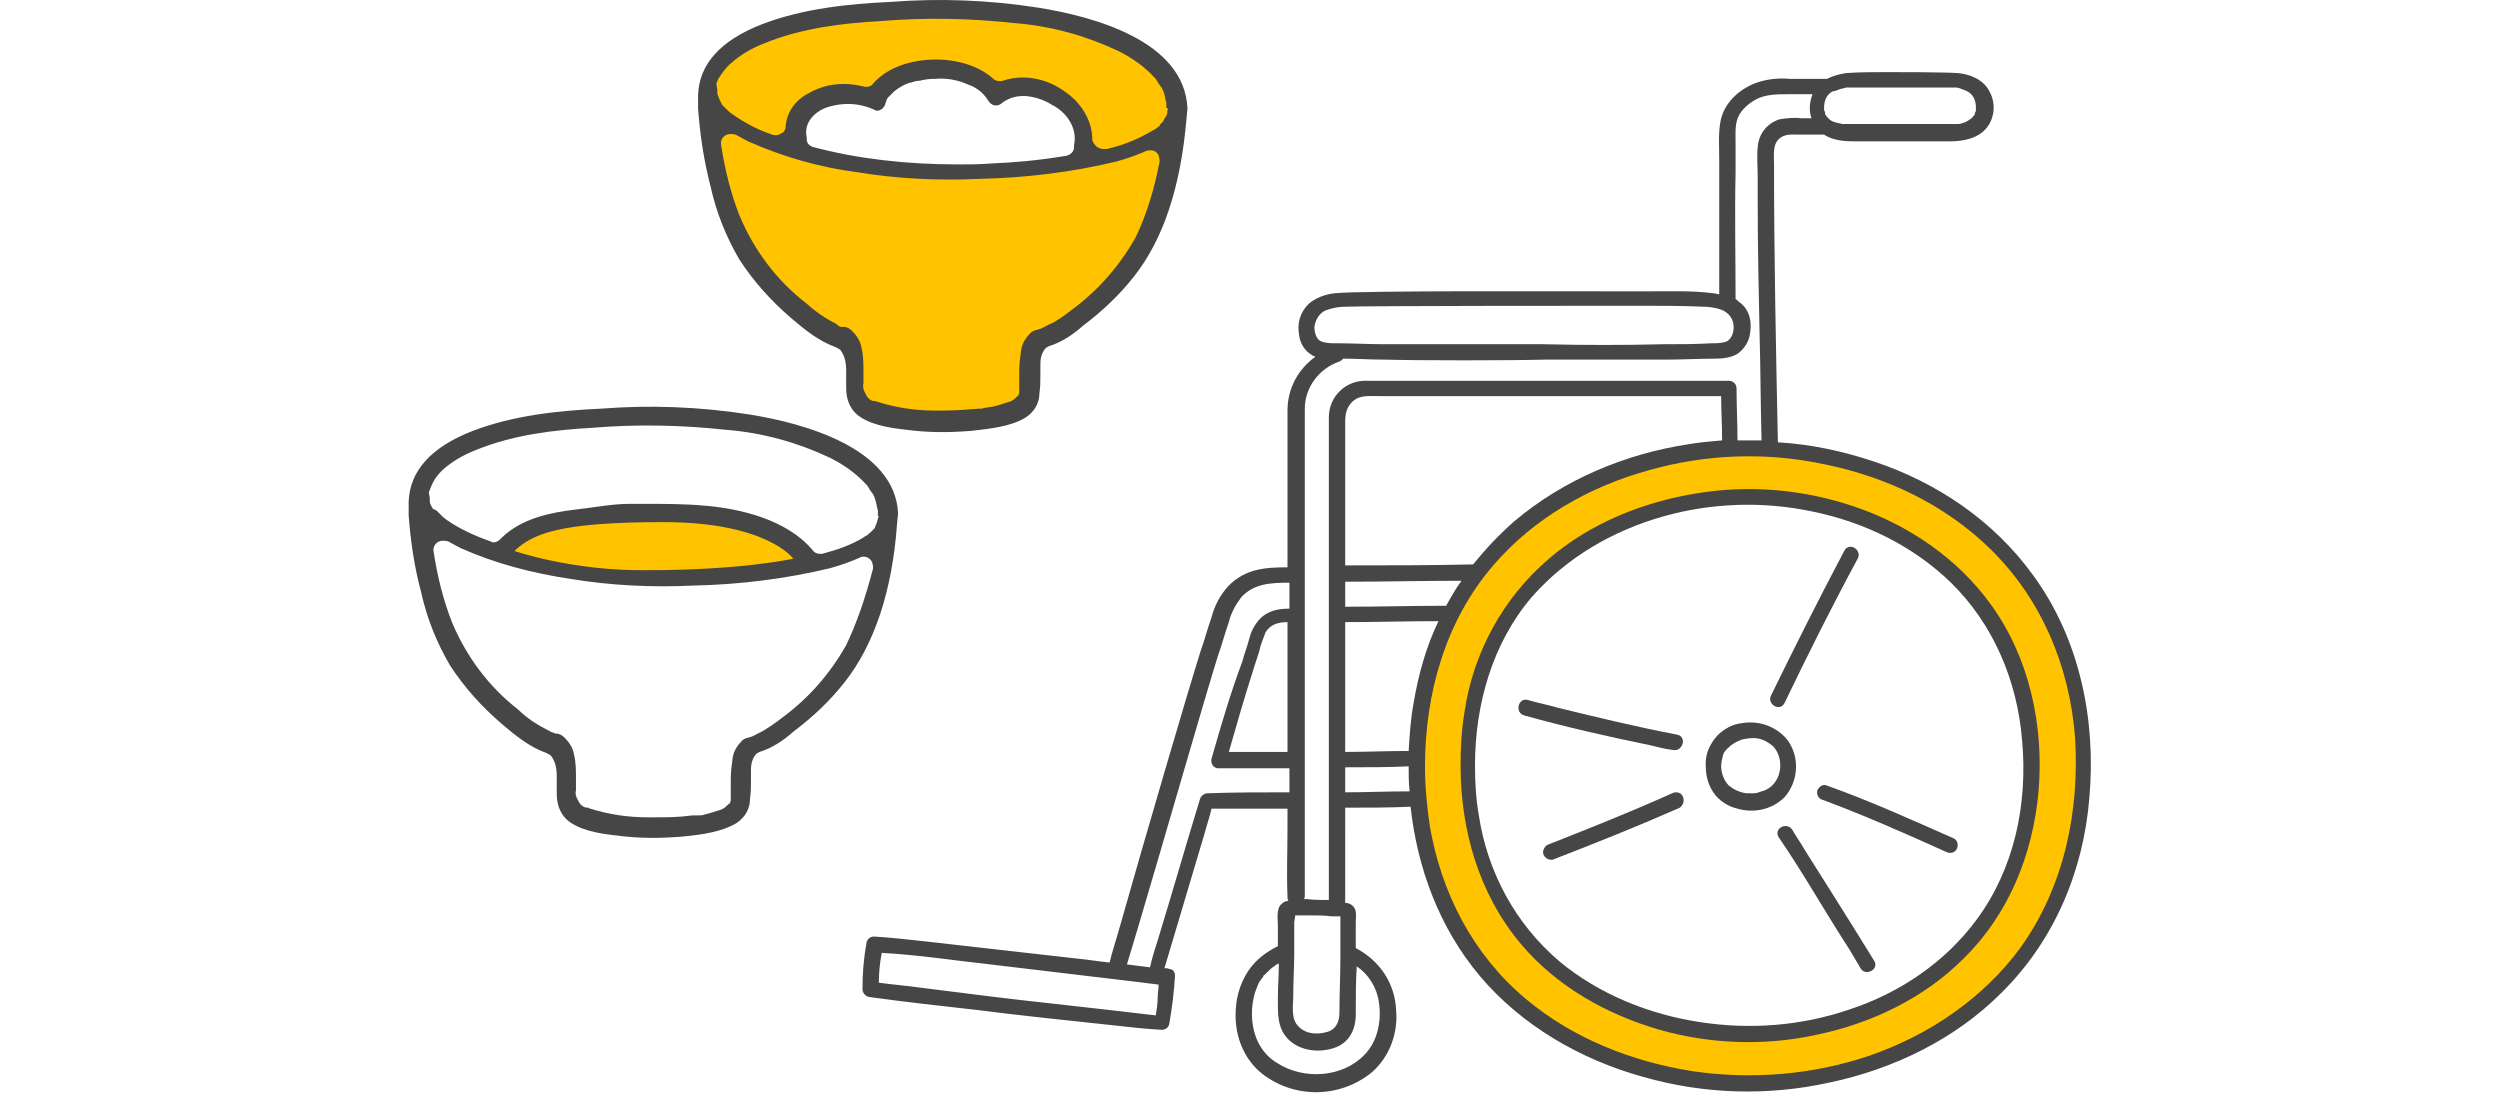
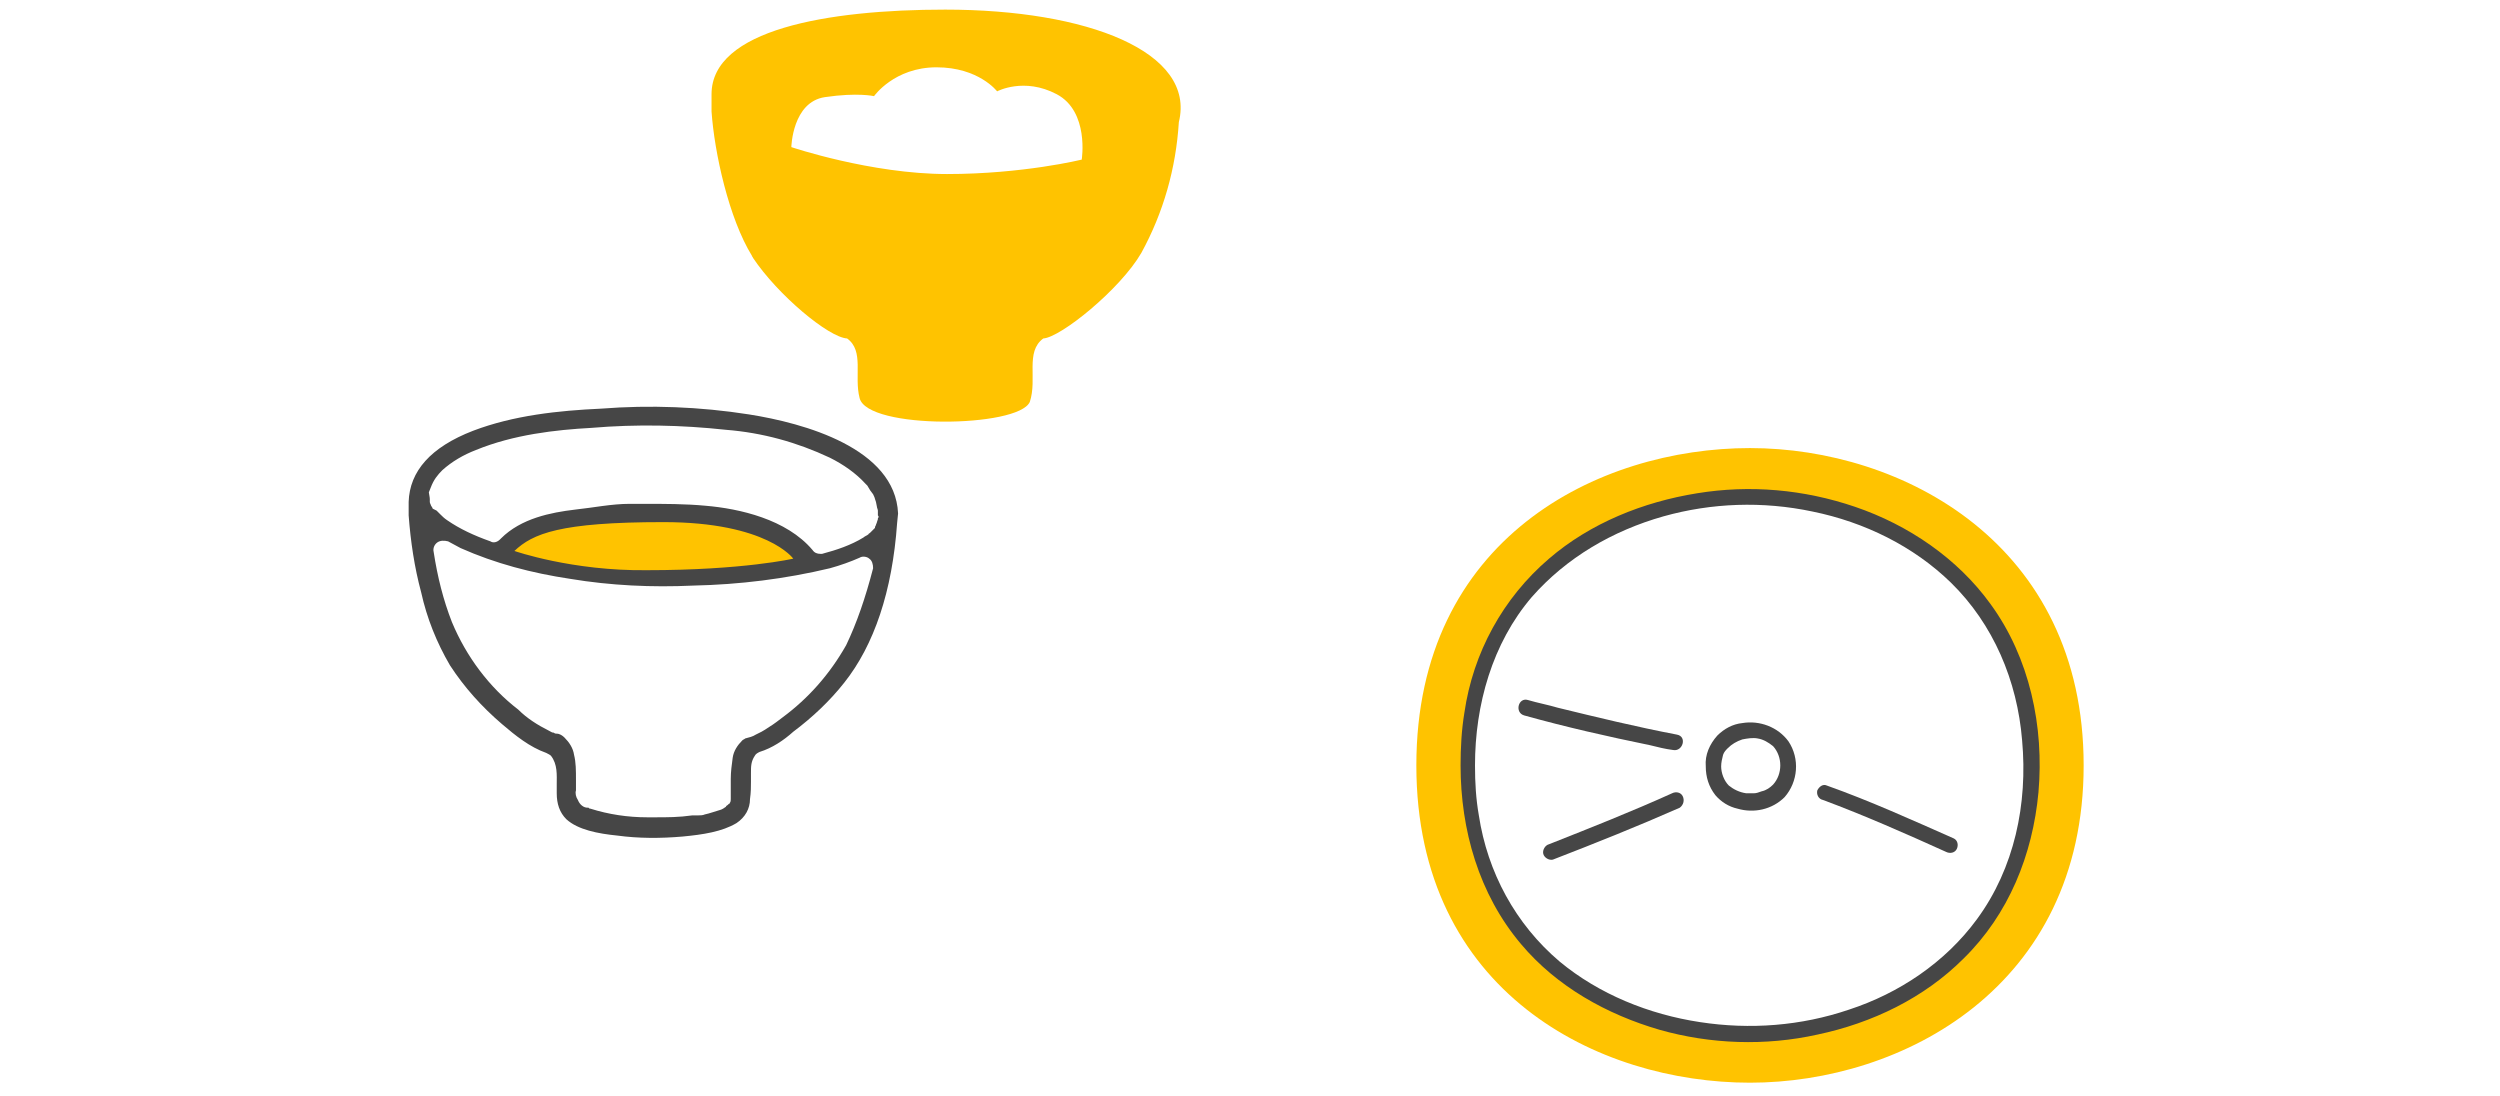
<svg xmlns="http://www.w3.org/2000/svg" version="1.1" x="0px" y="0px" viewBox="0 0 260 114" enable-background="new 0 0 260 114" xml:space="preserve">
  <g id="footer">
</g>
  <g id="header">
</g>
  <g id="menu1">
</g>
  <g id="menu2">
</g>
  <g id="menu3">
</g>
  <g id="menu4">
</g>
  <g id="menu5">
</g>
  <g id="menu6">
    <g>
      <g>
        <path fill="#FFC300" d="M182,46.6c-15.8,0-34.7,9.4-34.7,33s18.9,33,34.7,33s34.7-9.9,34.7-33S197.8,46.6,182,46.6z M182,107.6     c-13.4,0-29.3-8-29.3-27.9s16-27.9,29.3-27.9s29.3,8.4,29.3,27.9S195.3,107.6,182,107.6z" />
        <g>
-           <path fill="#464646" d="M211.5,59.9c-4.1-5.7-10-9.7-16.6-11.9c-3.3-1.1-6.6-1.8-10-2c-0.2-9.6-0.4-19.3-0.4-28.9      c0-1-0.2-2.2,0.7-2.8c0.6-0.4,1.3-0.3,1.9-0.3l2.6,0c0,0,0,0,0,0c0.9,0.6,2.1,0.7,3.1,0.7c1.6,0,3.2,0,4.8,0c0.1,0,0.1,0,0.2,0      c0.1,0,0.1,0,0.2,0c1.6,0,3.2,0,4.8,0c1.1,0,2.4-0.2,3.3-0.9c1.3-1,1.6-2.9,0.8-4.3c-0.6-1.2-2-1.8-3.3-1.9      c-1.4-0.1-6-0.1-7.4-0.1c-1.4,0-2.8,0-4.2,0.1c-0.7,0.1-1.4,0.3-2,0.6c0,0,0,0,0,0h0c-1.3,0-2.6,0-3.9,0c-1-0.1-2.1,0-3.1,0.3      c-2,0.6-3.8,2.2-4.1,4.3c-0.2,1.2-0.1,2.5-0.1,3.8c0,0.2,0,0.5,0,0.7c0,1.7,0,3.3,0,5c0,2.8,0,5.5,0,8.3c-0.2,0-0.4-0.1-0.6-0.1      c-2.3-0.3-4.7-0.2-7.1-0.2c0,0,0,0,0,0c-0.1,0-0.3,0-0.5,0c-0.2,0-0.4,0-0.7,0c0,0,0,0,0,0c-5.9,0-28.6-0.1-31.1,0.2      c-1,0.1-2,0.5-2.7,1.1c-0.9,0.9-1.2,2-1,3.2c0.1,0.9,0.6,1.7,1.3,2.1c0.1,0.1,0.2,0.1,0.4,0.2c-1.8,1.3-2.9,3.3-2.9,5.6      c0,0.8,0,1.6,0,2.3v14c-2.2,0-4.4,0.1-6.2,2c-0.8,0.9-1.4,2-1.7,3.2c-0.4,1.1-0.7,2.3-1.1,3.4c-1.3,4.1-5.9,19.8-8.3,28.3      c-0.5,1.8-1,3.3-1.2,4.2c-1.1-0.1-2.2-0.3-3.3-0.4c-5.3-0.6-10.6-1.2-15.9-1.8c-1.8-0.2-3.6-0.4-5.3-0.5c-0.5,0-0.8,0.4-0.8,0.8      c-0.3,1.6-0.4,3.1-0.4,4.7c0,0.4,0.4,0.8,0.8,0.8c3.6,0.5,7.2,0.9,10.8,1.3c4.7,0.6,9.5,1.1,14.2,1.6c1.8,0.2,3.5,0.4,5.3,0.5      c0.4,0,0.7-0.2,0.8-0.6c0.3-1.7,0.5-3.3,0.6-5c0,0,0,0,0,0c0,0,0,0,0,0c0,0,0,0,0,0c0-0.4-0.2-0.7-0.5-0.7      c-0.1,0-0.2-0.1-0.3-0.1c-0.1,0-0.2,0-0.3,0c1.4-4.7,2.8-9.4,4.2-14.1c0.2-0.8,0.5-1.6,0.7-2.5c2.6,0,5.2,0,7.9,0v2      c0,2.4-0.1,4.7,0,7.1c0,0,0,0.1,0,0.1c0,0.1,0,0.3,0.1,0.4c-0.3,0-0.5,0.1-0.7,0.3c-0.6,0.5-0.4,1.5-0.4,2.3c0,0.7,0,1.4,0,2.1      c-1.2,0.6-2.3,1.4-3.1,2.6c-0.9,1.4-1.3,2.9-1.3,4.6c0,0,0,0,0,0c0,2.3,0.9,4.6,2.8,6.1c3.4,2.6,8.1,2.5,11.4-0.2      c1.8-1.6,2.7-4,2.5-6.4c-0.1-2.8-1.7-5.2-4.2-6.5c0-0.9,0-1.7,0-2.6c0-0.5,0.1-1.1-0.1-1.5c-0.2-0.4-0.6-0.6-1-0.6V84      c2.3,0,4.5,0,6.8-0.1c0.7,6.4,3,12.6,7.2,17.6c4.4,5.2,10.5,8.7,17,10.5c6.3,1.8,12.9,2,19.3,0.6c6.7-1.4,13.1-4.5,17.9-9.3      c5.5-5.4,8.6-12.7,9.2-20.4C218,74.9,216.3,66.5,211.5,59.9z M191,9.4c0.1,0,0.2-0.1,0.3-0.1c0.2-0.1,0.5-0.1,0.7-0.2      c0,0,0,0,0,0c0,0,0,0,0,0c0.1,0,0.1,0,0.2,0c0.1,0,0.2,0,0.3,0c0.2,0,0.4,0,0.6,0c1,0,2,0,3,0c1,0,5.2,0,6.2,0      c0.2,0,0.4,0,0.6,0c0.1,0,0.2,0,0.3,0c0.1,0,0.1,0,0.2,0c0,0,0,0,0,0c0,0,0,0,0,0c0.2,0,0.5,0.1,0.7,0.2c0.1,0,0.2,0.1,0.3,0.1      c0,0,0.2,0.1,0.2,0.1c0.4,0.2,0.7,0.6,0.8,1c0.1,0.3,0.1,0.6,0.1,0.9c0,0.1,0,0.2-0.1,0.3c0,0.1,0,0.2-0.1,0.3      c-0.2,0.3-0.5,0.5-0.9,0.7c-0.3,0.1-0.5,0.2-0.8,0.2c0,0-0.1,0-0.1,0c0,0,0,0,0,0c0,0,0,0,0,0c-0.1,0-0.2,0-0.3,0      c-0.4,0-0.7,0-1.1,0c-1.4,0-2.9,0-4.3,0l0,0c-0.1,0-0.1,0-0.2,0c-0.1,0-0.1,0-0.2,0l0,0c-1.4,0-2.9,0-4.3,0c-0.4,0-0.7,0-1.1,0      c-0.1,0-0.2,0-0.3,0c0,0,0,0,0,0c0,0,0,0,0,0c0,0-0.1,0-0.1,0c-0.3-0.1-0.5-0.1-0.8-0.2c-0.4-0.1-0.7-0.4-0.9-0.7      c-0.1-0.1-0.1-0.2-0.1-0.3c0-0.1-0.1-0.2-0.1-0.3c0-0.3,0-0.6,0.1-0.9c0.1-0.4,0.4-0.8,0.8-1C190.8,9.5,191,9.4,191,9.4z       M138.1,32.2c0.6-0.2,1.2-0.3,1.8-0.3c2.3-0.1,26.4-0.1,30.7-0.1c2.2,0,4.4,0,6.6,0.1c0.6,0,1.2,0.1,1.8,0.3      c0.8,0.3,1.3,1,1.3,1.8c0,0.6-0.2,1.2-0.7,1.5c-0.5,0.2-1.1,0.2-1.6,0.2c-1.7,0.1-3.3,0.1-5,0.1c-4.1,0.1-8.3,0.1-12.4,0v0      c-3.7,0-12.9,0-16.6,0c-1.7,0-3.3-0.1-5-0.1c-0.6,0-1.1,0-1.6-0.2c-0.5-0.2-0.7-0.9-0.7-1.5C136.8,33.2,137.3,32.4,138.1,32.2z       M135.7,43.1c0-0.2,0-0.4,0-0.6c0-2.2,1.5-4.2,3.6-4.9c0.2-0.1,0.3-0.2,0.4-0.3c1.4,0,2.8,0.1,4.2,0.1c3.7,0.1,13.1,0.1,16.8,0      v0c4.2,0,8.4,0,12.6,0c1.7,0,3.4-0.1,5.1-0.1c0.8,0,1.6-0.1,2.3-0.5c0.7-0.5,1.2-1.3,1.3-2.1c0.2-1.2,0-2.4-1-3.2      c-0.2-0.1-0.3-0.3-0.5-0.4c0-4.4-0.1-8.8,0-13.2c0-1,0-2.1,0-3.1c0-1-0.1-2,0.4-2.9c0.5-0.8,1.2-1.3,2-1.7c1-0.4,2-0.4,3-0.4      c0.9,0,1.7,0,2.6,0c-0.3,0.8-0.4,1.7-0.1,2.5l-1.1,0c-0.7-0.1-1.5,0-2.2,0.1c-1.3,0.4-2.2,1.5-2.3,2.9c-0.1,1,0,2.1,0,3.2      c0,0.8,0,1.6,0,2.4c0,4.7,0.1,9.4,0.2,14c0.1,3.6,0.1,7.3,0.2,10.9c-0.8,0-1.7,0-2.5,0c0-1.8-0.1-3.6-0.1-5.4      c0-0.5-0.4-0.8-0.8-0.8h-34.5c-1,0-2,0-3.1,0c-2.2-0.1-4,1.6-4,3.8c0,0,0,0,0,0c0,1.2,0,2.3,0,3.5v46.7c-0.8,0-1.6,0-2.3-0.1      c-0.1,0-0.2,0-0.3,0c0.1-0.1,0.1-0.2,0.1-0.4V43.1z M147,73.2c-0.3,1.6-0.4,3.3-0.5,4.9c-2.2,0-4.4,0.1-6.6,0.1V64.7      c3.2,0,6.5-0.1,9.7-0.1C148.3,67.3,147.5,70.2,147,73.2z M134,78.2c-2.1,0-4.1,0-6.2,0c0.8-2.8,1.6-5.6,2.5-8.4      c0.2-0.7,0.5-1.5,0.7-2.2c0.1-0.6,0.4-1.2,0.6-1.8c0.5-0.9,1.4-1.1,2.3-1.1V78.2z M134.4,95.3C134.4,95.3,134.4,95.3,134.4,95.3      C134.4,95.3,134.4,95.3,134.4,95.3z M134.5,103.5c0-1.5,0.1-2.9,0.1-4.4c0-0.7,0-1.4,0-2.2c0-0.3,0-0.6,0-1      c0-0.1,0.1-0.5,0.1-0.7c0.1,0,0.3,0,0.4,0c0.4,0,0.8,0,1.1,0c0.8,0,1.5,0,2.3,0.1c0.3,0,0.6,0,0.9,0c0,0.4,0,0.8,0,1.2      c0,1,0,2.1,0,3.1c0,1.9-0.1,3.8-0.1,5.7c0,0,0,0,0,0c0,0.9-0.3,1.7-1.2,2c-1,0.3-2.2,0.3-3-0.5      C134.2,106,134.5,104.6,134.5,103.5z M139.4,95C139.4,95,139.4,95,139.4,95L139.4,95z M150.4,63c-3.5,0-7,0.1-10.5,0.1v-2.6      c4,0,8.1-0.1,12.1-0.1C151.4,61.2,150.9,62.1,150.4,63z M153.2,58.7c-4.4,0.1-8.9,0.1-13.3,0.1v-15c0-1,0.3-1.9,1.3-2.4      c0.7-0.3,1.7-0.2,2.4-0.2H179c0,1.5,0.1,3.1,0.1,4.6c-1.2,0.1-2.3,0.2-3.5,0.4c-6.6,1-13,3.7-18.1,8      C155.9,55.6,154.5,57.1,153.2,58.7z M109.7,104.4c-4.7-0.5-9.4-1.1-14.1-1.7c-1.4-0.2-2.8-0.3-4.2-0.5c0-1,0.1-2.1,0.3-3.1      c3.8,0.2,7.6,0.8,11.3,1.2c5,0.6,10.1,1.2,15.1,1.8c0.8,0.1,1.6,0.2,2.4,0.3c0,0.4-0.1,0.9-0.1,1.3c0,0.6-0.1,1.3-0.2,1.9      C116.8,105.2,113.3,104.8,109.7,104.4z M125.6,82.5c-0.4,0-0.7,0.3-0.8,0.6c-1.5,4.9-2.9,9.8-4.4,14.7c-0.3,0.9-0.6,1.9-0.8,2.8      c-0.8-0.1-1.6-0.2-2.4-0.3c0.3-1,0.7-2.3,1.2-4c2.5-8.4,7-24.1,8.3-28.2c0.4-1.1,0.7-2.3,1.1-3.4l0,0c0.2-0.9,0.7-1.8,1.3-2.6      c1.3-1.4,3-1.5,5-1.5v2.7c-1.2,0-2.3,0.2-3.2,1.2c-0.5,0.6-0.8,1.2-1,2c-0.2,0.8-0.5,1.5-0.7,2.3C128,72,127,75.4,126,78.9      c-0.1,0.4,0.1,0.9,0.6,1c0.1,0,0.1,0,0.2,0c2.4,0,4.8,0,7.3,0v2.5C131.2,82.4,128.4,82.4,125.6,82.5z M143.4,104.2      c0.3,1.9-0.1,4.1-1.5,5.5c-2.3,2.4-6.3,2.6-9,0.9c-1.9-1.1-2.7-3.1-2.7-5.2c0,0,0,0,0,0c0-0.7,0.1-1.4,0.3-2.1      c0.1-0.3,0.2-0.6,0.3-0.8c0.1-0.3,0.3-0.6,0.5-0.8c0-0.1,0.1-0.1,0.1-0.2c0,0,0-0.1,0.1-0.1c0.1-0.1,0.2-0.2,0.3-0.3      c0.2-0.2,0.4-0.4,0.7-0.6c0,0,0.1,0,0.1-0.1c0.1,0,0.1-0.1,0.2-0.1c0.1,0,0.1-0.1,0.2-0.1c0,1.2-0.1,2.4-0.1,3.6      c0,1.6-0.1,3.2,1.2,4.4c1.2,1.1,3.1,1.3,4.6,0.8c1.6-0.5,2.3-1.9,2.3-3.5c0,0,0,0,0,0c0-1.7,0-3.3,0.1-5      C142.3,101.3,143.2,102.7,143.4,104.2z M139.9,82.4v-2.6c2.2,0,4.4,0,6.6-0.1c0,0.9,0,1.7,0.1,2.6      C144.3,82.3,142.1,82.4,139.9,82.4z M210.1,98.6c-3.9,5.3-9.6,9.1-15.7,11.2c-5.9,2-12.3,2.5-18.4,1.6c-6.3-1-12.4-3.4-17.3-7.5      c-5.5-4.6-8.8-11-10-18c-0.3-2-0.5-4.1-0.5-6.2l0,0c0-7.5,2.1-15.1,7.1-20.9c4.2-4.9,10-8.2,16.2-9.9c6-1.7,12.3-1.9,18.3-0.6      c6.4,1.3,12.5,4.2,17.2,8.8c5.3,5.2,8.2,12.1,8.8,19.5C216.3,84.3,214.7,92.2,210.1,98.6z" />
          <path fill="#464646" d="M192.9,52.7c-5.3-1.8-10.9-2.3-16.4-1.4c-5.6,0.9-11.1,3.1-15.4,6.8c-4.8,4.1-7.9,9.8-8.8,16      c-0.3,1.8-0.4,3.7-0.4,5.5c0,0,0,0,0,0c0,0,0,0,0,0c0,6.7,1.9,13.4,6.3,18.6c3.7,4.4,8.9,7.3,14.4,8.9c5.3,1.5,11,1.7,16.4,0.5      c5.7-1.2,11.1-3.8,15.2-7.9c4.7-4.6,7.2-10.8,7.8-17.3c0.6-6.8-0.9-14-5-19.6C203.6,58.1,198.5,54.6,192.9,52.7z M153.5,79.7      C153.5,79.7,153.5,79.7,153.5,79.7C153.5,79.7,153.5,79.7,153.5,79.7L153.5,79.7z M205.6,95.6c-3.3,4.5-8.1,7.7-13.3,9.4      c-5,1.7-10.3,2.1-15.5,1.3c-5.3-0.8-10.5-2.9-14.6-6.3c-4.6-3.9-7.5-9.3-8.4-15.2c-0.3-1.7-0.4-3.4-0.4-5.2c0,0,0,0,0,0      c0-6.3,1.8-12.7,5.9-17.5c3.6-4.1,8.4-6.9,13.7-8.4c5-1.4,10.3-1.6,15.5-0.5c5.4,1.1,10.5,3.6,14.4,7.4      c4.4,4.3,6.9,10.2,7.4,16.4C210.9,83.6,209.5,90.3,205.6,95.6z" />
-           <path fill="#464646" d="M185.6,73.1c2.4-5,4.9-10,7.6-15c0.5-0.9-0.9-1.8-1.4-0.8c-2.6,4.9-5.1,9.9-7.6,15      C183.7,73.2,185.1,74.1,185.6,73.1z" />
-           <path fill="#464646" d="M187.7,88.4c-0.4-0.7-0.9-1.4-1.3-2.1c-0.6-0.9-2-0.1-1.4,0.8c2.4,3.5,4.5,7.2,6.8,10.8      c0.6,0.9,1.1,1.8,1.7,2.8c0.5,0.9,2,0.1,1.4-0.8C192.5,96,190.1,92.2,187.7,88.4z" />
          <path fill="#464646" d="M189,82.2c-0.1,0.4,0.1,0.9,0.6,1l0,0c4.3,1.6,8.6,3.5,12.8,5.4c0.4,0.2,0.9,0.1,1.1-0.3      c0.2-0.4,0.1-0.9-0.3-1.1c-4.3-1.9-8.7-3.9-13.2-5.5C189.6,81.5,189.2,81.8,189,82.2z" />
          <path fill="#464646" d="M171.6,77.5c0.8,0.2,1.6,0.4,2.4,0.5c1,0.2,1.5-1.4,0.4-1.6c-4.2-0.8-8.3-1.8-12.4-2.8      c-1-0.3-2.1-0.5-3.1-0.8c-1-0.3-1.4,1.3-0.4,1.6C162.8,75.6,167.2,76.6,171.6,77.5z" />
          <path fill="#464646" d="M175,82.8c-0.2-0.4-0.7-0.5-1.1-0.3h0c-4.2,1.9-8.5,3.6-12.8,5.3c-0.4,0.1-0.7,0.6-0.6,1      c0.1,0.4,0.6,0.7,1,0.6c4.4-1.7,8.9-3.5,13.2-5.4C175.1,83.7,175.2,83.2,175,82.8z" />
          <path fill="#464646" d="M186,77.1c-1.1-1.5-3-2.2-4.8-1.9c-1,0.1-1.9,0.6-2.6,1.3c-0.8,0.9-1.3,2-1.2,3.2c0,0,0,0,0,0      c0,0,0,0,0,0c0,1.1,0.3,2.1,1,3c0.6,0.7,1.4,1.2,2.3,1.4c1.7,0.5,3.6,0.1,4.9-1.2C187,81.3,187.2,78.9,186,77.1z M184.4,81.6      c-0.3,0.3-0.7,0.6-1.2,0.7c-0.3,0.1-0.5,0.2-0.8,0.2c-0.1,0-0.3,0-0.4,0c-0.1,0-0.2,0-0.2,0c-0.1,0-0.1,0-0.2,0l0,0      c-0.7-0.1-1.3-0.4-1.8-0.8c-0.5-0.5-0.8-1.3-0.8-2c0,0,0,0,0,0c0,0,0,0,0,0l0,0c0-0.4,0.1-0.8,0.2-1.2c0.1-0.3,0.3-0.5,0.5-0.7      c0.4-0.4,0.9-0.7,1.5-0.9c0.5-0.1,1.1-0.2,1.6-0.1c0.6,0.1,1.1,0.4,1.6,0.8C185.4,78.7,185.4,80.5,184.4,81.6z" />
        </g>
      </g>
      <g>
        <path fill="#FFC300" d="M98.3,1C86,1,74,3.1,74,9.8v1.8c0.3,4.3,1.8,11.1,4.2,15c0,0.1,0.1,0.1,0.1,0.2c2.6,3.9,7.9,8.3,9.8,8.4     c1.8,1.3,0.7,3.9,1.3,6.2c0.8,3.3,16.5,3.1,17.7,0.4c0.8-2.4-0.5-5.2,1.4-6.6c1.8-0.1,8-5.1,10.2-8.9c2.3-4.2,3.6-8.8,3.9-13.6     C124.4,5.4,113.1,1,98.3,1z M112.5,16.6c0,0-6.1,1.5-14,1.5s-16.2-2.8-16.2-2.8s0.1-4.7,3.5-5.2c3.4-0.5,5.1-0.1,5.1-0.1     s2.1-3,6.5-3s6.3,2.5,6.3,2.5s2.8-1.5,6.2,0.3S112.5,16.6,112.5,16.6z" />
        <g>
-           <path fill="#464646" d="M108,0.8c-5.1-0.8-10.3-1-15.4-0.6c-4.4,0.2-9.1,0.7-13.3,2.3c-4.4,1.7-6.6,4.2-6.7,7.4l0,1.3      c0,0,0,0,0,0.1c0.2,2.7,0.6,5.4,1.3,8.1c0.6,2.7,1.6,5.2,3,7.6c1.5,2.3,3.3,4.3,5.4,6.1c1.4,1.2,2.9,2.4,4.6,3      c0.2,0.1,0.4,0.2,0.5,0.3c0.7,0.9,0.6,2,0.6,3c0,0.3,0,0.6,0,0.9c0,1.1,0.3,2,1,2.7c1.2,1.1,3.3,1.5,5.3,1.7      c2.2,0.3,4.5,0.3,6.8,0.1c1.7-0.2,4-0.4,5.6-1.4c0.9-0.6,1.4-1.5,1.4-2.5c0.1-0.7,0.1-1.3,0.1-1.9l0-0.8c0-0.7,0-1.2,0.4-1.8      c0.1-0.2,0.3-0.3,0.5-0.4c1.3-0.4,2.5-1.2,3.5-2.1c2-1.5,3.8-3.2,5.3-5.1c3.1-3.9,4.9-9.4,5.5-16.5l0.1-1      C123.2,4.2,113.6,1.7,108,0.8z M118.1,24.7C118.1,24.7,118.1,24.8,118.1,24.7c-1.7,3-3.9,5.5-6.6,7.5c-0.4,0.3-0.9,0.7-1.4,1      c-0.3,0.2-0.6,0.4-0.9,0.5l-0.6,0.3c-0.3,0.2-0.7,0.3-1.1,0.4c-0.1,0.1-0.2,0.1-0.3,0.2c-0.5,0.5-0.9,1.1-1,1.8      c-0.1,0.7-0.2,1.5-0.2,2.2l0,0.4c0,0.3,0,0.7,0,1l0,0.3c0,0,0,0.4,0,0.4c0,0,0,0,0,0c0,0.1,0,0.3-0.1,0.4h0c0,0,0,0,0,0      c0,0.1-0.1,0.1-0.1,0.1l0,0c0,0-0.1,0.1-0.1,0.1c-0.1,0.1-0.1,0.1-0.2,0.2l-0.3,0.2c0,0-0.2,0.1-0.3,0.1      c-0.6,0.2-1.2,0.4-1.7,0.5c-0.2,0-0.5,0.1-0.7,0.1l-0.4,0.1c0,0-0.3,0-0.3,0c-1.2,0.1-2.5,0.2-3.8,0.2c-0.3,0-0.6,0-0.8,0      c-2,0-4-0.3-5.9-0.9c-0.1,0-0.2,0-0.2-0.1c-0.5,0.1-0.9-0.3-1.1-0.8c-0.2-0.3-0.3-0.7-0.2-1c0,0,0-0.1,0-0.1c0-0.3,0-0.6,0-0.9      c0-1.1,0-1.9-0.2-2.7c-0.1-0.7-0.5-1.3-1-1.8c-0.2-0.2-0.5-0.4-0.8-0.4c-0.1,0-0.2,0-0.3,0c-0.2,0-0.3-0.1-0.5-0.3      c-1.2-0.6-2.2-1.3-3.2-2.2c-3-2.3-5.4-5.5-6.9-9.1c-0.9-2.3-1.5-4.7-1.9-7.3c-0.1-0.4,0.1-0.8,0.4-1c0.3-0.2,0.7-0.2,1.1-0.1      c0.4,0.2,0.9,0.5,1.3,0.7c3.6,1.6,7.4,2.7,11.3,3.2c4.2,0.7,8.5,0.9,12.8,0.7c4.8-0.1,9.6-0.7,14.2-1.8c1.1-0.3,2.2-0.7,3.1-1.1      c0.3-0.1,0.8-0.1,1,0.1c0.3,0.2,0.4,0.6,0.4,1C120,19.9,119.2,22.4,118.1,24.7z M111.7,15.1c0,0,0,0.1,0,0.2      c0,0.5-0.4,0.8-0.8,0.9c-3,0.5-5.4,0.7-7.8,0.8c-1.2,0.1-2.4,0.1-3.5,0.1c-5.4,0-10.5-0.6-15-1.8c-0.4-0.1-0.7-0.4-0.7-0.8      c0,0,0-0.2,0-0.2c-0.3-1.3,0.5-2.5,2-3.1c1.8-0.6,3.6-0.5,5.2,0.3c0.3,0.1,0.9-0.2,1-0.8c0,0,0.1-0.2,0.1-0.3      c0.1-0.2,0.1-0.2,0.2-0.3l0.4-0.4c0,0,0.2-0.2,0.2-0.2c0,0,0.4-0.3,0.4-0.3c0.3-0.2,0.5-0.3,0.7-0.4c0.3-0.1,0.4-0.2,0.6-0.2      c0.3-0.1,0.6-0.2,0.9-0.2c0.2,0,0.3-0.1,0.5-0.1c0.5-0.1,0.9-0.1,1.2-0.1c1.1-0.1,2.3,0.1,3.4,0.6c0.9,0.3,1.6,0.9,2.1,1.7      c0.3,0.5,0.9,0.6,1.3,0.3c0.7-0.6,1.7-0.9,2.7-0.8c0.9,0.1,1.8,0.4,2.6,0.9C110.8,11.6,112.1,13.2,111.7,15.1      C111.7,15.1,111.7,15.1,111.7,15.1z M121.4,11.5c0,0.1,0,0.2,0,0.2c0,0.1-0.1,0.4-0.2,0.5l-0.2,0.3c0,0,0,0,0,0.1c0,0,0,0,0,0      c-0.1,0.1-0.2,0.2-0.3,0.3c-0.1,0.1-0.1,0.1-0.1,0.2l-0.3,0.2c-0.1,0.1-0.2,0.2-0.3,0.2c-1.5,0.9-2.9,1.5-4.5,1.9      c-0.1,0-0.3,0.1-0.4,0.1c-0.1,0-0.2,0-0.3,0c-0.3,0-0.5-0.1-0.7-0.2c-0.2-0.2-0.5-0.5-0.5-0.8c0-1.9-1.1-3.8-2.9-5      c-1.9-1.4-4.4-1.8-6.4-1.1c-0.4,0.1-0.8,0-1-0.2c-1.4-1.3-3.8-2.1-6.4-2c-2.6,0.1-4.8,1-6.1,2.5c-0.2,0.3-0.6,0.4-1,0.3      c-2-0.5-4-0.3-5.7,0.7c-1.4,0.7-2.3,2-2.4,3.5c0,0.3-0.2,0.6-0.5,0.7c-0.3,0.2-0.6,0.2-0.9,0.1c-1.5-0.5-2.8-1.2-4.1-2.1      c-0.3-0.2-0.5-0.4-0.7-0.6c0,0-0.2-0.2-0.2-0.2c0,0-0.2-0.2-0.2-0.2l-0.3-0.6c0-0.1-0.1-0.2-0.1-0.3c0,0-0.1-0.2-0.1-0.3l0-0.3      c0-0.2-0.1-0.6-0.1-0.7l0.2-0.5C75.1,7.6,75.5,7,76,6.6c1-0.9,2.2-1.6,3.5-2.1c3.9-1.6,8.3-2.1,12-2.3c4.7-0.4,9.4-0.3,14,0.2      c3.8,0.3,7.4,1.3,10.8,2.9c1.4,0.7,2.7,1.6,3.7,2.7c0,0,0.2,0.2,0.2,0.2c0.1,0.2,0.2,0.3,0.3,0.5c0.1,0.1,0.2,0.3,0.3,0.4      c0,0,0.2,0.4,0.2,0.4l0.1,0.3l0.1,0.5c0,0.1,0.1,0.3,0.1,0.4c0,0.1,0,0.2,0,0.3c0,0.1,0,0.1,0,0.2      C121.5,11.3,121.5,11.4,121.4,11.5z" />
-         </g>
+           </g>
      </g>
      <g>
        <path fill="#FFC300" d="M84.1,58.8c0,0-1.9-5.5-16.2-5.5s-15.9,4.5-15.9,4.5s4.7,2.4,15.3,2.4S84.1,58.8,84.1,58.8z" />
        <path fill="#464646" d="M77.9,43.1c-5.1-0.8-10.3-1-15.4-0.6c-4.4,0.2-9.1,0.7-13.3,2.3c-4.4,1.7-6.6,4.2-6.7,7.4l0,1.3     c0,0,0,0,0,0.1c0.2,2.7,0.6,5.4,1.3,8c0.6,2.7,1.6,5.2,3,7.6c1.5,2.3,3.3,4.3,5.4,6.1c1.4,1.2,2.9,2.4,4.6,3     c0.2,0.1,0.4,0.2,0.5,0.3c0.7,0.9,0.6,2,0.6,3c0,0.3,0,0.6,0,0.9c0,1.1,0.3,2,1,2.7c1.2,1.1,3.3,1.5,5.3,1.7     c2.2,0.3,4.5,0.3,6.8,0.1c2.1-0.2,4.1-0.5,5.6-1.4c0.9-0.6,1.4-1.5,1.4-2.5c0.1-0.7,0.1-1.3,0.1-1.8l0-0.9c0-0.7,0-1.2,0.4-1.8     c0.1-0.2,0.3-0.3,0.5-0.4c1.3-0.4,2.5-1.2,3.5-2.1c2-1.5,3.8-3.2,5.3-5.1c3.1-3.9,5-9.5,5.5-16.6l0.1-1     C93.1,46.6,83.6,44,77.9,43.1z M88,67.1C88,67.1,88,67.1,88,67.1c-1.7,3-3.9,5.5-6.6,7.5c-0.4,0.3-0.9,0.7-1.4,1     c-0.3,0.2-0.6,0.4-0.8,0.5l-0.6,0.3c-0.3,0.2-0.7,0.3-1.1,0.4c-0.1,0.1-0.2,0.1-0.3,0.2c-0.5,0.5-0.9,1.1-1,1.8     c-0.1,0.7-0.2,1.5-0.2,2.2l0,0.4c0,0.3,0,0.7,0,1l0,0.3c0,0,0,0.3,0,0.4c0,0.1,0,0.3-0.1,0.4h0c0,0,0,0,0,0     c0,0.1-0.1,0.1-0.1,0.1l0,0c0,0,0,0-0.1,0.1c-0.1,0.1-0.2,0.1-0.2,0.2c0,0-0.3,0.2-0.3,0.2c0,0-0.2,0.1-0.2,0.1     c-0.7,0.2-1.2,0.4-1.7,0.5c-0.2,0.1-0.5,0.1-0.7,0.1c0,0-0.3,0-0.3,0c0,0-0.3,0-0.3,0c-1.4,0.2-2.6,0.2-3.9,0.2     c-0.3,0-0.6,0-0.8,0c-2,0-4-0.3-5.9-0.9c-0.1,0-0.1,0-0.2-0.1c0,0-0.1,0-0.1,0c-0.4,0-0.8-0.3-1-0.8c-0.2-0.3-0.3-0.7-0.2-1     c0,0,0-0.1,0-0.1c0-0.3,0-0.6,0-0.9c0-1.1,0-1.9-0.2-2.7c-0.1-0.7-0.5-1.3-1-1.8c-0.2-0.2-0.5-0.4-0.8-0.4c-0.1,0-0.2,0-0.3-0.1     c-0.2,0-0.3-0.1-0.5-0.2c-1.2-0.6-2.3-1.3-3.2-2.2c-3-2.3-5.4-5.5-6.9-9.1c-0.9-2.3-1.5-4.7-1.9-7.3c-0.1-0.4,0.1-0.8,0.4-1     c0.3-0.2,0.7-0.2,1.1-0.1c0.4,0.2,0.9,0.5,1.3,0.7c3.6,1.6,7.4,2.6,11.4,3.2c4.2,0.7,8.5,0.9,12.8,0.7c4.8-0.1,9.6-0.7,14.2-1.8     c1.1-0.3,2.2-0.7,3.1-1.1c0.3-0.2,0.8-0.1,1,0.1c0.3,0.2,0.4,0.6,0.4,1C90,62.2,89.1,64.8,88,67.1z M53.5,57.3     c1.9-1.8,4.7-3,15.5-3s13.5,3.8,13.5,3.8s-5.2,1.2-15.2,1.2C59.5,59.4,53.5,57.3,53.5,57.3z M91.3,53.9     C91.3,53.9,91.3,53.9,91.3,53.9c0,0.1,0,0.1,0,0.1l-0.1,0.3c0,0.1-0.1,0.2-0.1,0.3L91,54.8c0,0,0,0,0,0.1l0,0     c-0.1,0.1-0.2,0.2-0.3,0.3c-0.1,0.1-0.1,0.1-0.2,0.2c-0.1,0.1-0.2,0.1-0.2,0.2c-0.1,0-0.1,0.1-0.2,0.1c-0.2,0.1-0.3,0.2-0.3,0.2     c-1.3,0.8-2.8,1.3-4.3,1.7c-0.1,0-0.2,0-0.2,0c-0.3,0-0.6-0.1-0.8-0.4c-2.7-3.2-7.6-4.3-11.1-4.6c-2.1-0.2-4.3-0.2-6.5-0.2     l-1.4,0c-1.9,0-3.8,0.4-5.7,0.6c-2.5,0.3-5.6,0.9-7.7,3c0,0-0.1,0.1-0.1,0.1c-0.3,0.3-0.7,0.4-1,0.2c-1.7-0.6-3.2-1.3-4.5-2.2     c-0.3-0.2-0.5-0.4-0.7-0.6c0,0-0.2-0.2-0.2-0.2c0,0-0.2-0.2-0.2-0.2L45,52.9c0-0.1-0.2-0.3-0.2-0.4c0,0-0.1-0.2-0.1-0.3     c0,0,0-0.3,0-0.3c0-0.2-0.1-0.6-0.1-0.7l0.2-0.5c0.3-0.8,0.7-1.3,1.2-1.8c1-0.9,2.2-1.6,3.5-2.1c3.9-1.6,8.3-2.1,12-2.3     c4.7-0.4,9.4-0.3,14,0.2c3.8,0.3,7.4,1.3,10.8,2.9c1.4,0.7,2.7,1.6,3.7,2.7c0,0,0.2,0.2,0.2,0.2c0.1,0.2,0.2,0.3,0.3,0.5     c0.1,0.1,0.2,0.3,0.3,0.4c0,0,0.2,0.4,0.2,0.5c0,0,0.1,0.3,0.1,0.3l0.1,0.5c0,0.1,0.1,0.3,0.1,0.4l0,0.5     C91.4,53.7,91.4,53.8,91.3,53.9z" />
      </g>
    </g>
  </g>
  <g id="menu7">
</g>
  <g id="menu8">
</g>
  <g id="menu9">
</g>
  <g id="レイヤー_7">
</g>
  <g id="guide" display="none">
</g>
</svg>